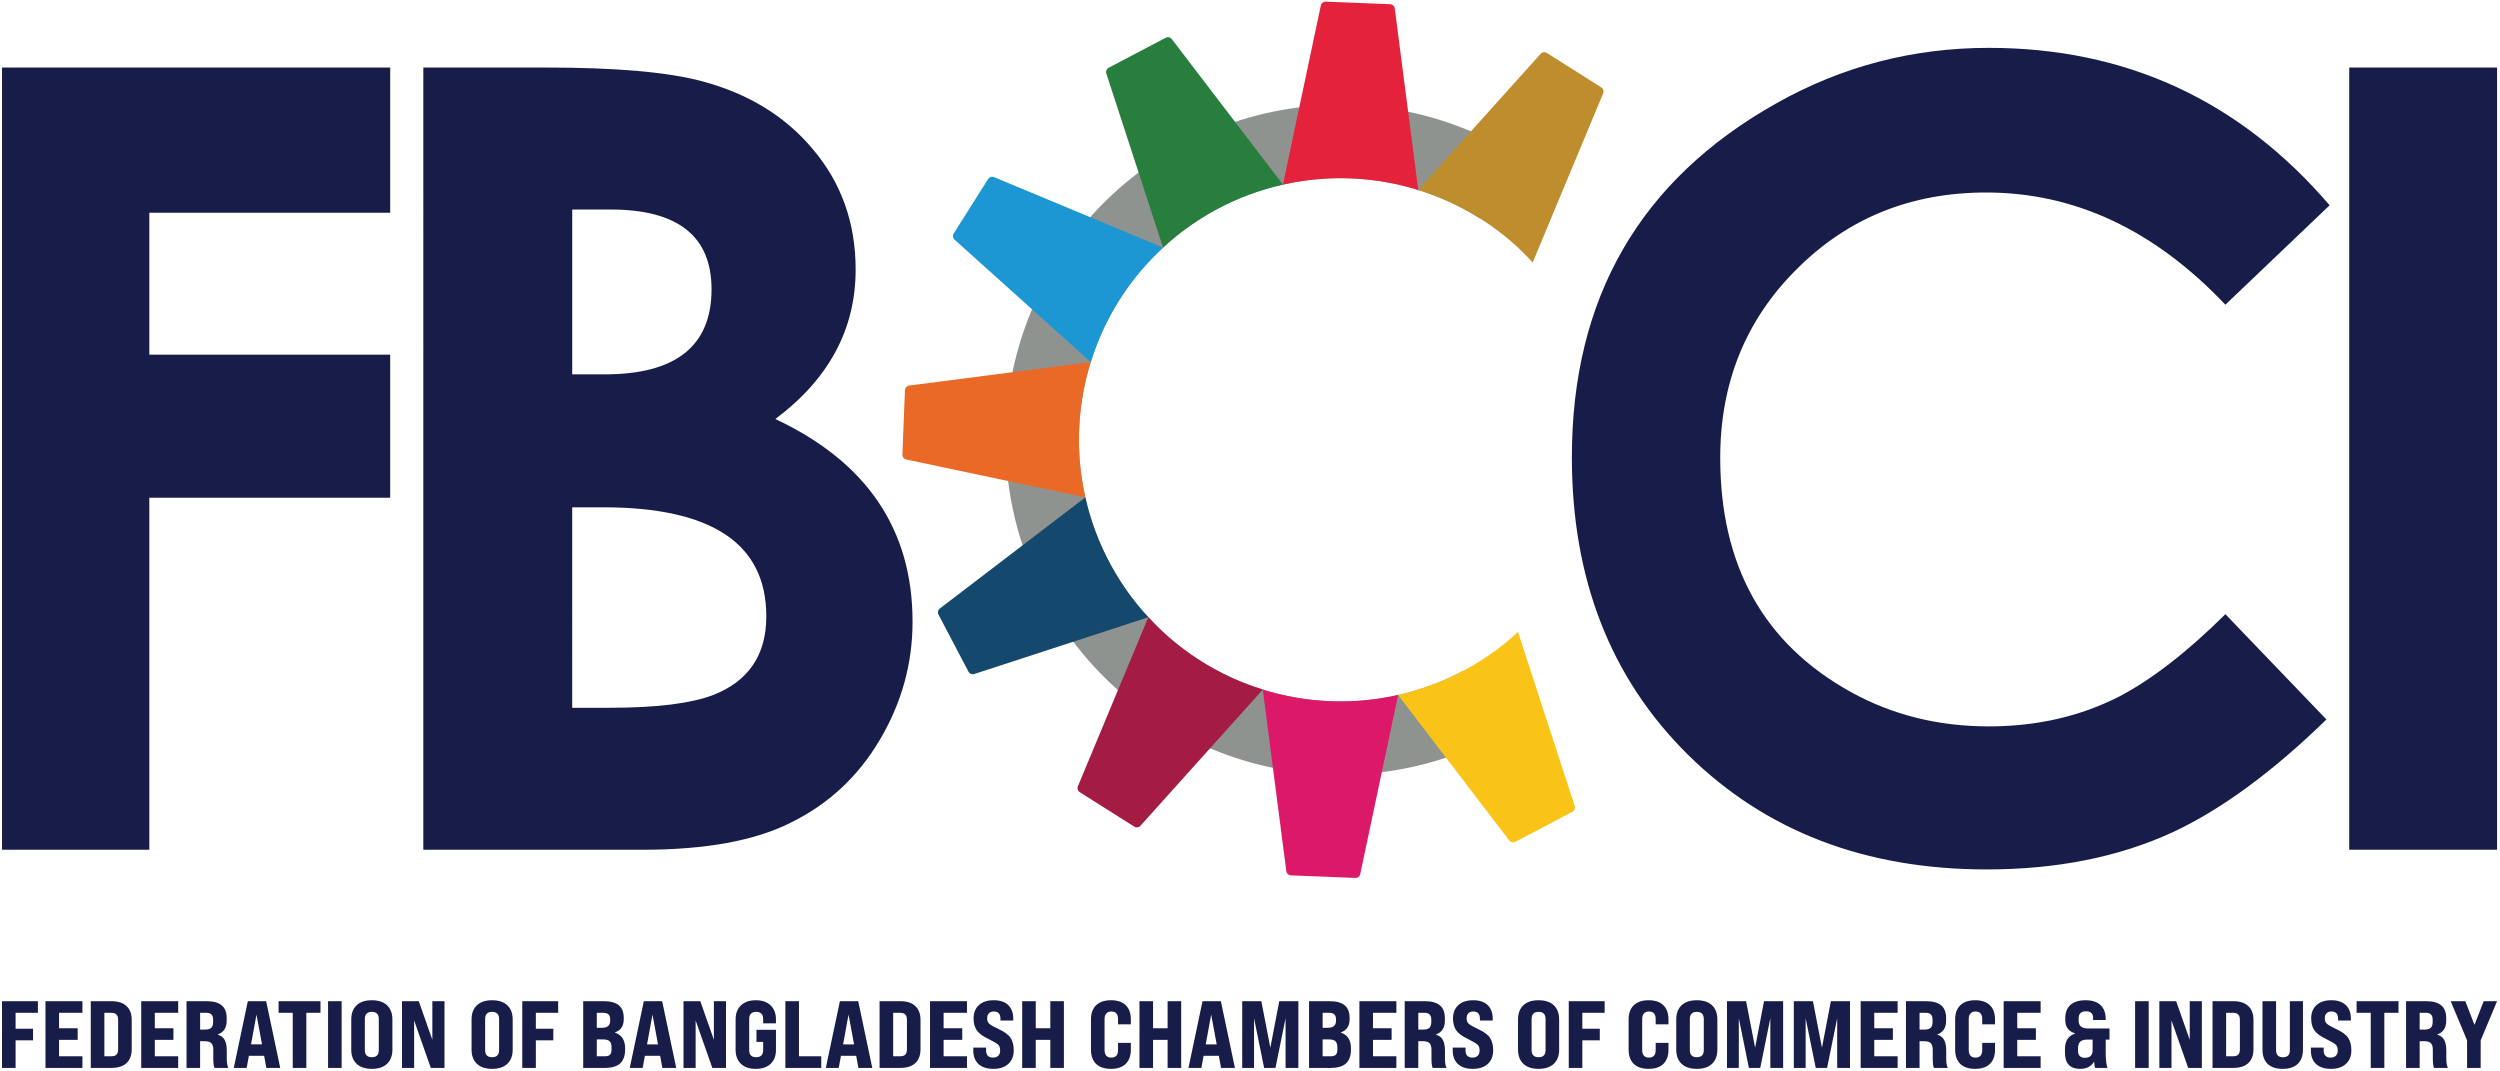
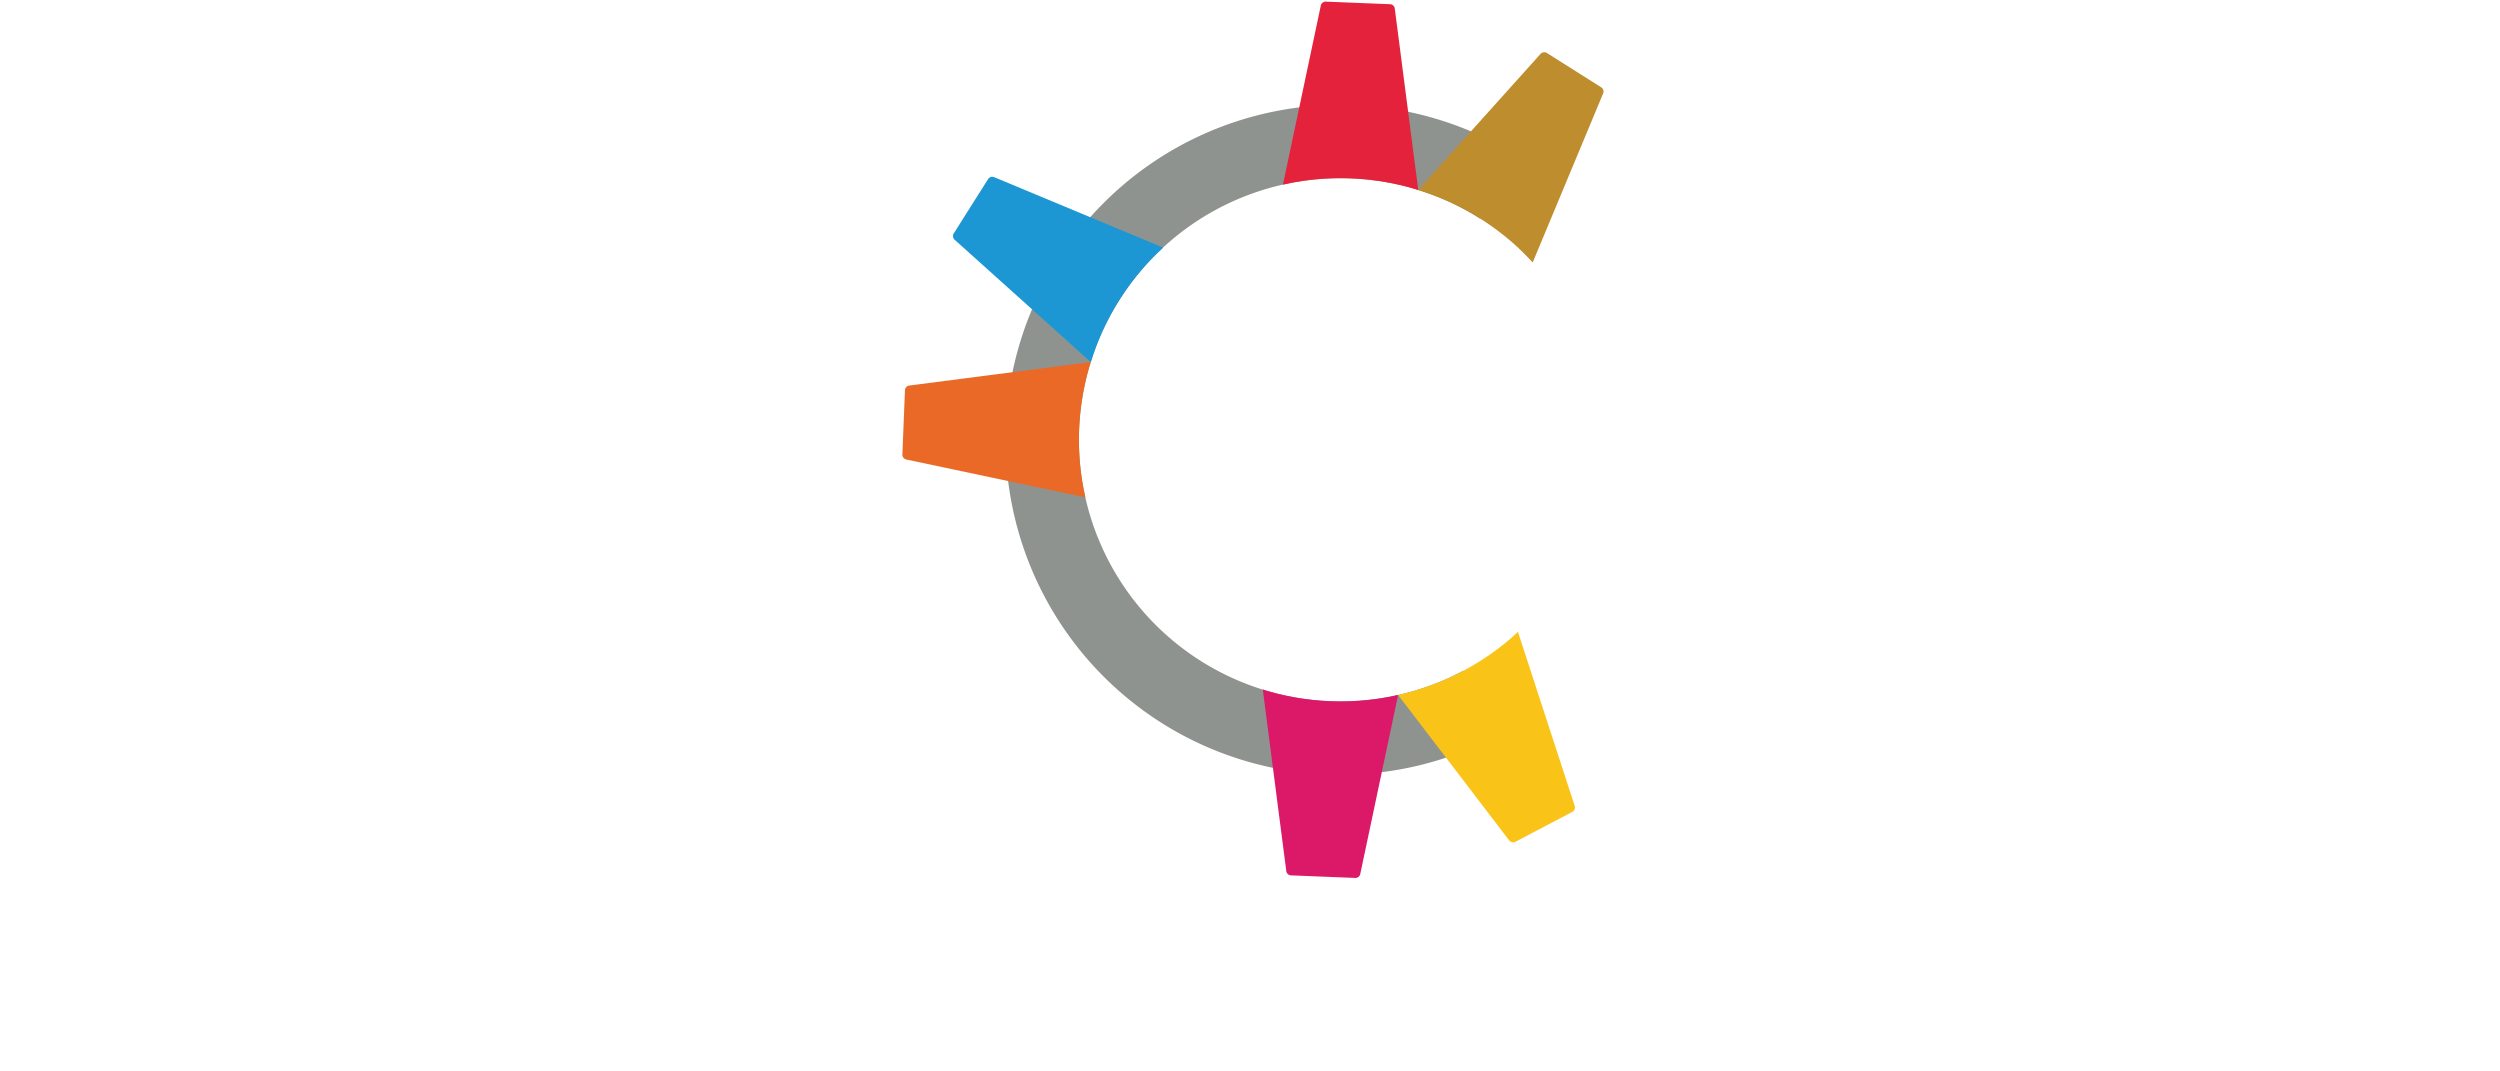
<svg xmlns="http://www.w3.org/2000/svg" width="700.05" height="300" viewBox="0 0 185.222 79.375" version="1.1" id="svg1" xml:space="preserve">
  <title id="title80">Federation of Bangladesh Chambers of Commerce and Industries (FBCCI) - বাংলাদেশ শিল্প ও বণিক সমিতি</title>
  <defs id="defs1" />
  <g id="layer1" transform="translate(61.032,-50.928)">
    <g id="g80" transform="matrix(0.431,0,0,0.431,-34.578,29.099)">
      <g id="g17">
        <g id="g16">
          <path id="path27" style="font-variation-settings:normal;opacity:1;vector-effect:none;fill:#8f938f;fill-opacity:1;fill-rule:evenodd;stroke:none;stroke-width:0.297;stroke-linecap:butt;stroke-linejoin:miter;stroke-miterlimit:4;stroke-dasharray:none;stroke-dashoffset:0;stroke-opacity:1;-inkscape-stroke:none;stop-color:#000000;stop-opacity:1" d="m 169.059,68.669 a 57.577,57.577 0 0 0 -57.577,57.577 57.577,57.577 0 0 0 57.577,57.577 57.577,57.577 0 0 0 26.997,-6.726 l -5.916,-11.143 c -0.79,0.419 -1.585,0.829 -2.399,1.2 -1.948,0.89 -3.957,1.639 -6.012,2.243 -2.055,0.603 -4.15,1.059 -6.27,1.364 -2.12,0.305 -4.259,0.458 -6.401,0.458 -2.142,0 -4.281,-0.153 -6.401,-0.458 -2.12,-0.305 -4.215,-0.76 -6.27,-1.364 -2.055,-0.603 -4.064,-1.353 -6.012,-2.243 -1.948,-0.89 -3.83,-1.917 -5.632,-3.075 -1.802,-1.158 -3.518,-2.443 -5.137,-3.845 -1.619,-1.402 -3.135,-2.919 -4.537,-4.537 -1.402,-1.619 -2.687,-3.335 -3.845,-5.137 -1.158,-1.802 -2.186,-3.684 -3.075,-5.632 -0.89,-1.948 -1.639,-3.957 -2.242,-6.012 -0.603,-2.055 -1.059,-4.15 -1.364,-6.27 -0.305,-2.12 -0.457,-4.259 -0.457,-6.4 -1.3e-4,-2.142 0.153,-4.28 0.457,-6.4 0.305,-2.12 0.761,-4.215 1.364,-6.27 0.603,-2.055 1.353,-4.064 2.242,-6.012 0.89,-1.948 1.917,-3.83 3.075,-5.632 1.158,-1.802 2.443,-3.519 3.845,-5.137 1.402,-1.618 2.919,-3.135 4.537,-4.537 1.618,-1.402 3.335,-2.687 5.137,-3.845 1.802,-1.158 3.684,-2.185 5.632,-3.075 1.948,-0.89 3.957,-1.639 6.012,-2.243 2.055,-0.603 4.15,-1.059 6.27,-1.364 2.12,-0.305 4.259,-0.458 6.401,-0.458 2.142,0 4.281,0.153 6.401,0.458 2.12,0.305 4.215,0.76 6.27,1.364 2.055,0.603 4.064,1.353 6.012,2.243 1.842,0.841 3.62,1.815 5.332,2.897 l 6.728,-10.65 a 57.577,57.577 0 0 0 -30.743,-8.916 z" />
          <path id="path11" style="font-variation-settings:normal;vector-effect:none;fill:#fac318;fill-opacity:1;stroke:none;stroke-width:0.265;stroke-linecap:butt;stroke-linejoin:miter;stroke-miterlimit:4;stroke-dasharray:none;stroke-dashoffset:0;stroke-opacity:1;-inkscape-stroke:none;stop-color:#000000" d="m 199.557,159.26 c -0.35,0.324 -0.686,0.662 -1.047,0.975 -1.618,1.402 -3.335,2.687 -5.137,3.845 -1.802,1.158 -3.684,2.185 -5.632,3.075 -1.948,0.89 -3.957,1.639 -6.012,2.243 -0.918,0.269 -1.846,0.499 -2.779,0.709 l 19.112,25.021 c 0.245,0.321 0.686,0.418 1.043,0.23 l 9.814,-5.156 c 0.357,-0.188 0.527,-0.605 0.402,-0.989 z" />
          <path id="path9" style="font-variation-settings:normal;vector-effect:none;fill:#dc1868;fill-opacity:1;stroke:none;stroke-width:0.265;stroke-linecap:butt;stroke-linejoin:miter;stroke-miterlimit:4;stroke-dasharray:none;stroke-dashoffset:0;stroke-opacity:1;-inkscape-stroke:none;stop-color:#000000" d="m 155.694,169.166 4.043,31.235 c 0.052,0.4 0.384,0.705 0.788,0.721 l 11.077,0.442 c 0.403,0.016 0.759,-0.261 0.843,-0.656 l 6.516,-30.804 c -1.158,0.261 -2.324,0.488 -3.501,0.657 -2.12,0.305 -4.259,0.458 -6.401,0.458 -2.142,0 -4.281,-0.153 -6.401,-0.458 -2.12,-0.305 -4.215,-0.76 -6.27,-1.364 -0.234,-0.069 -0.462,-0.158 -0.695,-0.231 z" />
-           <path id="path8" style="font-variation-settings:normal;vector-effect:none;fill:#a41c44;fill-opacity:1;stroke:none;stroke-width:0.265;stroke-linecap:butt;stroke-linejoin:miter;stroke-miterlimit:4;stroke-dasharray:none;stroke-dashoffset:0;stroke-opacity:1;-inkscape-stroke:none;stop-color:#000000" d="m 136.028,156.726 -12.119,29.079 c -0.155,0.372 -0.019,0.803 0.322,1.019 l 9.372,5.921 c 0.341,0.216 0.788,0.154 1.058,-0.146 l 21.051,-23.426 c -1.817,-0.565 -3.603,-1.227 -5.335,-2.017 -1.948,-0.89 -3.83,-1.917 -5.632,-3.075 -1.802,-1.158 -3.518,-2.443 -5.137,-3.845 -1.264,-1.096 -2.446,-2.28 -3.58,-3.509 z" />
-           <path id="path7" style="font-variation-settings:normal;vector-effect:none;fill:#14496d;fill-opacity:1;stroke:none;stroke-width:0.265;stroke-linecap:butt;stroke-linejoin:miter;stroke-miterlimit:4;stroke-dasharray:none;stroke-dashoffset:0;stroke-opacity:1;-inkscape-stroke:none;stop-color:#000000" d="m 125.199,136.138 -25.021,19.113 c -0.321,0.245 -0.418,0.686 -0.23,1.043 l 5.156,9.813 c 0.188,0.357 0.605,0.527 0.989,0.402 l 29.953,-9.765 c -0.324,-0.35 -0.662,-0.686 -0.975,-1.047 -1.402,-1.619 -2.687,-3.335 -3.845,-5.137 -1.158,-1.802 -2.186,-3.684 -3.075,-5.632 -0.89,-1.948 -1.639,-3.957 -2.242,-6.012 -0.27,-0.918 -0.499,-1.846 -0.71,-2.778 z" />
          <path id="path6" style="font-variation-settings:normal;vector-effect:none;fill:#ea6927;fill-opacity:1;stroke:none;stroke-width:0.265;stroke-linecap:butt;stroke-linejoin:miter;stroke-miterlimit:4;stroke-dasharray:none;stroke-dashoffset:0;stroke-opacity:1;-inkscape-stroke:none;stop-color:#000000" d="m 126.139,112.882 -31.235,4.043 c -0.4,0.052 -0.705,0.385 -0.721,0.788 l -0.442,11.077 c -0.016,0.403 0.261,0.759 0.656,0.842 l 30.804,6.516 c -0.262,-1.158 -0.488,-2.325 -0.657,-3.501 -0.305,-2.12 -0.457,-4.259 -0.457,-6.4 -1.3e-4,-2.142 0.153,-4.28 0.457,-6.4 0.305,-2.12 0.761,-4.215 1.364,-6.27 0.069,-0.234 0.158,-0.461 0.231,-0.695 z" />
          <path id="path4" style="font-variation-settings:normal;vector-effect:none;fill:#1c97d3;fill-opacity:1;stroke:none;stroke-width:0.265;stroke-linecap:butt;stroke-linejoin:miter;stroke-miterlimit:4;stroke-dasharray:none;stroke-dashoffset:0;stroke-opacity:1;-inkscape-stroke:none;stop-color:#000000" d="m 109.214,81.033 c -0.288,-0.011 -0.571,0.129 -0.732,0.385 l -5.921,9.372 c -0.216,0.341 -0.153,0.788 0.147,1.057 l 23.426,21.052 c 0.565,-1.817 1.226,-3.603 2.017,-5.335 0.89,-1.948 1.917,-3.83 3.075,-5.632 1.158,-1.802 2.443,-3.519 3.845,-5.137 1.096,-1.264 2.28,-2.446 3.509,-3.58 L 109.5,81.096 c -0.093,-0.039 -0.19,-0.059 -0.286,-0.063 z" />
-           <path id="path3" style="font-variation-settings:normal;vector-effect:none;fill:#277e3d;fill-opacity:1;stroke:none;stroke-width:0.265;stroke-linecap:butt;stroke-linejoin:miter;stroke-miterlimit:4;stroke-dasharray:none;stroke-dashoffset:0;stroke-opacity:1;-inkscape-stroke:none;stop-color:#000000" d="m 139.291,57.047 c -0.095,0.012 -0.19,0.041 -0.279,0.088 l -9.814,5.156 c -0.357,0.188 -0.527,0.605 -0.402,0.989 l 9.764,29.953 c 0.35,-0.324 0.687,-0.663 1.047,-0.975 1.618,-1.402 3.335,-2.687 5.137,-3.845 1.802,-1.158 3.684,-2.185 5.632,-3.075 1.948,-0.89 3.957,-1.639 6.012,-2.243 0.918,-0.269 1.846,-0.499 2.778,-0.709 L 140.054,57.366 c -0.184,-0.241 -0.478,-0.356 -0.764,-0.319 z" />
          <path id="path5" style="font-variation-settings:normal;display:inline;vector-effect:none;fill:#e5223b;fill-opacity:1;stroke:none;stroke-width:0.265;stroke-linecap:butt;stroke-linejoin:miter;stroke-miterlimit:4;stroke-dasharray:none;stroke-dashoffset:0;stroke-opacity:1;-inkscape-stroke:none;stop-color:#000000" d="m 166.516,50.929 c -0.403,-0.016 -0.759,0.261 -0.843,0.656 l -6.516,30.804 c 1.158,-0.262 2.325,-0.488 3.501,-0.657 2.12,-0.305 4.259,-0.458 6.401,-0.458 2.142,0 4.281,0.153 6.401,0.458 2.12,0.305 4.215,0.76 6.27,1.364 0.234,0.069 0.461,0.158 0.694,0.231 L 178.38,52.092 c -0.052,-0.4 -0.384,-0.705 -0.788,-0.721 z" />
          <path id="path15" style="font-variation-settings:normal;vector-effect:none;fill:#be8d2d;fill-opacity:1;stroke:none;stroke-width:0.265;stroke-linecap:butt;stroke-linejoin:miter;stroke-miterlimit:4;stroke-dasharray:none;stroke-dashoffset:0;stroke-opacity:1;-inkscape-stroke:none;stop-color:#000000" d="m 203.96,59.628 c -0.188,0.026 -0.367,0.117 -0.502,0.267 l -21.051,23.426 c 1.817,0.565 3.603,1.227 5.335,2.017 1.948,0.89 3.83,1.917 5.632,3.075 1.802,1.158 3.518,2.443 5.137,3.845 1.264,1.096 2.446,2.28 3.58,3.509 l 12.119,-29.079 c 0.155,-0.372 0.02,-0.803 -0.321,-1.019 l -9.372,-5.921 c -0.171,-0.108 -0.367,-0.146 -0.556,-0.12 z" />
        </g>
-         <path id="path13" style="font-weight:bold;font-size:187.206px;line-height:1.25;font-family:'Levenim MT';-inkscape-font-specification:'Levenim MT Bold';letter-spacing:-17.066px;fill:#171c49;fill-opacity:1;stroke-width:4.68" d="m 280.491,58.875 c -13.041,0 -25.198,3.169 -36.472,9.507 -23.462,13.163 -35.193,33.456 -35.193,60.878 0,20.902 6.642,37.935 19.927,51.098 13.346,13.163 30.47,19.745 51.372,19.745 12.066,0 22.731,-2.133 31.993,-6.399 8.349,-3.9 17.154,-10.36 26.417,-19.379 L 321.168,156.226 c -6.581,6.521 -12.676,11.243 -18.282,14.168 -6.703,3.413 -14.168,5.119 -22.395,5.119 -8.714,0 -16.637,-1.981 -23.767,-5.942 -14.93,-8.288 -22.395,-21.694 -22.395,-40.22 0,-12.919 4.387,-23.736 13.162,-32.45 8.775,-8.775 19.623,-13.163 32.542,-13.163 15.235,0 28.947,6.429 41.134,19.287 L 339.085,85.932 C 323.606,67.894 304.075,58.875 280.491,58.875 Z M -61.032,62.257 V 196.72 h 25.32 V 136.207 H 5.696 V 111.618 H -35.712 V 87.212 H 5.696 V 62.257 Z m 72.424,0 V 196.72 h 37.661 c 10.847,0 19.348,-1.554 25.503,-4.662 6.46,-3.169 11.548,-7.892 15.265,-14.169 3.778,-6.338 5.667,-13.133 5.667,-20.384 0,-15.844 -7.861,-27.453 -23.584,-34.827 9.202,-6.886 13.803,-15.448 13.803,-25.686 0,-8.044 -2.468,-14.961 -7.404,-20.75 C 73.611,70.636 67.303,66.766 59.381,64.633 53.531,63.049 44.573,62.257 32.507,62.257 Z m 331.062,0 V 196.72 h 25.412 V 62.257 Z M 36.986,86.663 h 6.582 c 11.578,0 17.367,4.57 17.367,13.711 0,9.75 -6.124,14.625 -18.373,14.625 h -5.576 z m 0,51.189 h 5.301 c 18.708,0 28.063,6.246 28.063,18.739 0,6.642 -3.047,11.152 -9.141,13.529 -3.839,1.463 -9.781,2.194 -17.825,2.194 h -6.399 z" />
      </g>
-       <path id="path80" style="font-weight:800;font-stretch:expanded;font-size:16.529px;line-height:1.25;font-family:'Bebas Neue Pro';-inkscape-font-specification:'Bebas Neue Pro Ultra-Bold Expanded';fill:#171c49;fill-opacity:1;stroke-width:0.413" d="m 2.538,222.588 c -1.134,0 -2.007,0.289 -2.618,0.868 -0.611,0.579 -0.917,1.393 -0.917,2.441 v 5.177 c 0,1.049 0.306,1.862 0.917,2.441 0.611,0.579 1.484,0.868 2.618,0.868 1.134,0 2.006,-0.289 2.618,-0.868 0.611,-0.579 0.917,-1.393 0.917,-2.441 V 225.897 c 0,-1.049 -0.306,-1.862 -0.917,-2.441 -0.611,-0.579 -1.484,-0.868 -2.618,-0.868 z m 20.678,0 c -1.134,0 -2.006,0.289 -2.618,0.868 -0.611,0.579 -0.917,1.393 -0.917,2.441 v 5.177 c 0,1.049 0.306,1.862 0.917,2.441 0.611,0.579 1.484,0.868 2.618,0.868 1.134,0 2.007,-0.289 2.618,-0.868 0.611,-0.579 0.917,-1.393 0.917,-2.441 V 225.897 c 0,-1.049 -0.306,-1.862 -0.917,-2.441 -0.611,-0.579 -1.484,-0.868 -2.618,-0.868 z m 45.326,0 c -1.09,0 -1.94,0.295 -2.552,0.885 -0.611,0.579 -0.917,1.387 -0.917,2.425 v 5.21 c 0,1.027 0.306,1.83 0.917,2.409 0.611,0.579 1.462,0.868 2.552,0.868 1.09,0 1.94,-0.289 2.551,-0.868 0.611,-0.579 0.917,-1.382 0.917,-2.409 v -3.441 h -3.352 v 2.081 h 1.15 v 1.409 c 0,0.819 -0.4,1.229 -1.2,1.229 -0.8,0 -1.201,-0.41 -1.201,-1.229 v -5.341 c 0,-0.819 0.4,-1.229 1.201,-1.229 0.8,0 1.2,0.41 1.2,1.229 v 0.737 h 2.201 V 225.897 c 0,-1.038 -0.306,-1.846 -0.917,-2.425 -0.611,-0.59 -1.462,-0.885 -2.551,-0.885 z m 40.89,0 c -1.09,0 -1.94,0.284 -2.551,0.852 -0.6,0.557 -0.901,1.316 -0.901,2.277 0,0.83 0.183,1.513 0.55,2.048 0.378,0.535 1.056,1.032 2.034,1.491 0.834,0.415 1.373,0.732 1.618,0.95 0.245,0.208 0.367,0.551 0.367,1.032 0,0.382 -0.111,0.683 -0.334,0.901 -0.222,0.208 -0.517,0.311 -0.884,0.311 -0.389,0 -0.689,-0.104 -0.901,-0.311 -0.2,-0.218 -0.3,-0.519 -0.3,-0.901 v -0.508 h -2.201 v 0.508 c 0,0.983 0.294,1.753 0.884,2.31 0.6,0.557 1.451,0.836 2.551,0.836 1.112,0 1.973,-0.284 2.585,-0.852 0.623,-0.568 0.934,-1.349 0.934,-2.343 0,-0.863 -0.178,-1.567 -0.533,-2.114 -0.356,-0.546 -1.029,-1.049 -2.018,-1.507 -0.834,-0.393 -1.379,-0.699 -1.635,-0.917 -0.256,-0.218 -0.383,-0.541 -0.383,-0.967 0,-0.36 0.1,-0.645 0.3,-0.852 0.2,-0.208 0.478,-0.311 0.834,-0.311 0.767,0 1.15,0.415 1.15,1.245 v 0.311 h 2.201 v -0.328 c 0,-0.994 -0.289,-1.769 -0.867,-2.326 -0.578,-0.557 -1.412,-0.836 -2.502,-0.836 z m 20.162,0 c -1.101,0 -1.951,0.289 -2.552,0.868 -0.589,0.568 -0.884,1.382 -0.884,2.441 v 5.177 c 0,1.059 0.294,1.879 0.884,2.458 0.6,0.568 1.451,0.852 2.552,0.852 1.101,0 1.946,-0.284 2.535,-0.852 0.589,-0.568 0.884,-1.387 0.884,-2.458 v -1.163 h -2.201 v 1.245 c 0,0.863 -0.389,1.294 -1.167,1.294 -0.367,0 -0.65,-0.109 -0.85,-0.328 -0.2,-0.229 -0.3,-0.552 -0.3,-0.967 v -5.341 c 0,-0.415 0.1,-0.732 0.3,-0.95 0.2,-0.229 0.483,-0.344 0.85,-0.344 0.778,0 1.167,0.432 1.167,1.294 v 0.917 h 2.201 v -0.836 c 0,-1.07 -0.294,-1.89 -0.884,-2.458 -0.589,-0.568 -1.434,-0.852 -2.535,-0.852 z m 62.253,0 c -1.09,0 -1.94,0.284 -2.552,0.852 -0.6,0.557 -0.9,1.316 -0.9,2.277 0,0.83 0.183,1.513 0.55,2.048 0.378,0.535 1.056,1.032 2.034,1.491 0.834,0.415 1.373,0.732 1.617,0.95 0.245,0.208 0.367,0.551 0.367,1.032 0,0.382 -0.111,0.683 -0.333,0.901 -0.222,0.208 -0.517,0.311 -0.884,0.311 -0.389,0 -0.689,-0.104 -0.9,-0.311 -0.2,-0.218 -0.3,-0.519 -0.3,-0.901 v -0.508 h -2.201 v 0.508 c 0,0.983 0.294,1.753 0.884,2.31 0.6,0.557 1.451,0.836 2.552,0.836 1.112,0 1.973,-0.284 2.585,-0.852 0.623,-0.568 0.934,-1.349 0.934,-2.343 0,-0.863 -0.178,-1.567 -0.534,-2.114 -0.356,-0.546 -1.028,-1.049 -2.018,-1.507 -0.834,-0.393 -1.378,-0.699 -1.634,-0.917 -0.256,-0.218 -0.383,-0.541 -0.383,-0.967 0,-0.36 0.1,-0.645 0.3,-0.852 0.2,-0.208 0.478,-0.311 0.834,-0.311 0.767,0 1.151,0.415 1.151,1.245 v 0.311 h 2.201 v -0.328 c 0,-0.994 -0.29,-1.769 -0.868,-2.326 -0.578,-0.557 -1.412,-0.836 -2.501,-0.836 z m 11.257,0 c -1.134,0 -2.007,0.289 -2.618,0.868 -0.611,0.579 -0.917,1.393 -0.917,2.441 v 5.177 c 0,1.049 0.306,1.862 0.917,2.441 0.611,0.579 1.484,0.868 2.618,0.868 1.134,0 2.006,-0.289 2.618,-0.868 0.611,-0.579 0.917,-1.393 0.917,-2.441 V 225.897 c 0,-1.049 -0.306,-1.862 -0.917,-2.441 -0.611,-0.579 -1.484,-0.868 -2.618,-0.868 z m 18.91,0 c -1.101,0 -1.951,0.289 -2.551,0.868 -0.589,0.568 -0.884,1.382 -0.884,2.441 v 5.177 c 0,1.059 0.294,1.879 0.884,2.458 0.6,0.568 1.451,0.852 2.551,0.852 1.101,0 1.946,-0.284 2.535,-0.852 0.589,-0.568 0.884,-1.387 0.884,-2.458 v -1.163 h -2.201 v 1.245 c 0,0.863 -0.389,1.294 -1.167,1.294 -0.367,0 -0.65,-0.109 -0.851,-0.328 -0.2,-0.229 -0.3,-0.551 -0.3,-0.966 v -5.341 c 0,-0.415 0.1,-0.732 0.3,-0.95 0.2,-0.229 0.484,-0.344 0.851,-0.344 0.778,0 1.167,0.432 1.167,1.294 v 0.917 h 2.201 v -0.836 c 0,-1.07 -0.294,-1.889 -0.884,-2.457 -0.589,-0.568 -1.435,-0.852 -2.535,-0.852 z m 8.288,0 c -1.134,0 -2.007,0.289 -2.618,0.868 -0.611,0.579 -0.917,1.393 -0.917,2.441 v 5.177 c 0,1.049 0.305,1.862 0.917,2.441 0.611,0.579 1.484,0.868 2.618,0.868 1.134,0 2.006,-0.289 2.618,-0.868 0.611,-0.579 0.917,-1.393 0.917,-2.441 V 225.897 c 0,-1.049 -0.306,-1.862 -0.917,-2.441 -0.611,-0.579 -1.484,-0.868 -2.618,-0.868 z m 47.844,0 c -1.101,0 -1.951,0.289 -2.551,0.868 -0.589,0.568 -0.884,1.382 -0.884,2.441 v 5.177 c 0,1.059 0.294,1.879 0.884,2.458 0.6,0.568 1.451,0.852 2.551,0.852 1.101,0 1.946,-0.284 2.535,-0.852 0.589,-0.568 0.884,-1.387 0.884,-2.458 v -1.163 h -2.201 v 1.245 c 0,0.863 -0.389,1.294 -1.167,1.294 -0.367,0 -0.65,-0.109 -0.851,-0.328 -0.2,-0.229 -0.3,-0.551 -0.3,-0.966 v -5.341 c 0,-0.415 0.1,-0.732 0.3,-0.95 0.2,-0.229 0.484,-0.344 0.851,-0.344 0.778,0 1.167,0.432 1.167,1.294 v 0.917 h 2.201 v -0.836 c 0,-1.07 -0.295,-1.889 -0.884,-2.457 -0.589,-0.568 -1.434,-0.852 -2.535,-0.852 z m 18.978,0 c -1.123,0 -1.985,0.267 -2.585,0.803 -0.6,0.535 -0.9,1.294 -0.9,2.277 v 0.312 c 0,1.191 0.556,1.955 1.668,2.294 v 0.049 c -1.145,0.371 -1.718,1.262 -1.718,2.671 v 0.606 c 0,1.857 0.867,2.785 2.601,2.785 1.123,0 1.923,-0.415 2.401,-1.245 0.056,0.677 0.128,1.037 0.217,1.081 h 2.085 c -0.2,-0.612 -0.3,-1.469 -0.3,-2.572 v -2.294 h 0.65 v -1.917 h -3.752 c -1.034,0 -1.551,-0.454 -1.551,-1.36 v -0.377 c 0,-0.808 0.423,-1.212 1.268,-1.212 0.812,0 1.217,0.371 1.217,1.114 v 0.377 h 2.168 v -0.131 c 0,-1.059 -0.295,-1.868 -0.884,-2.425 -0.589,-0.557 -1.451,-0.836 -2.585,-0.836 z m 42.241,0 c -1.09,0 -1.94,0.284 -2.552,0.852 -0.6,0.557 -0.9,1.316 -0.9,2.277 0,0.83 0.183,1.513 0.55,2.048 0.378,0.535 1.056,1.032 2.034,1.491 0.834,0.415 1.373,0.732 1.617,0.95 0.245,0.208 0.367,0.551 0.367,1.032 0,0.382 -0.111,0.683 -0.333,0.901 -0.222,0.208 -0.517,0.311 -0.884,0.311 -0.389,0 -0.689,-0.104 -0.9,-0.311 -0.2,-0.218 -0.3,-0.519 -0.3,-0.901 v -0.508 h -2.201 v 0.508 c 0,0.983 0.294,1.753 0.884,2.31 0.6,0.557 1.451,0.836 2.552,0.836 1.112,0 1.973,-0.284 2.585,-0.852 0.623,-0.568 0.934,-1.349 0.934,-2.343 0,-0.863 -0.178,-1.567 -0.534,-2.114 -0.356,-0.546 -1.028,-1.049 -2.017,-1.507 -0.834,-0.393 -1.379,-0.699 -1.635,-0.917 -0.256,-0.218 -0.383,-0.541 -0.383,-0.967 0,-0.36 0.1,-0.644 0.3,-0.852 0.2,-0.208 0.478,-0.312 0.834,-0.312 0.767,0 1.151,0.415 1.151,1.245 v 0.311 h 2.201 v -0.328 c 0,-0.994 -0.289,-1.769 -0.867,-2.326 -0.578,-0.557 -1.412,-0.836 -2.502,-0.836 z m -400.398,0.164 V 234.22 h 2.335 v -4.735 h 3.002 v -1.999 h -3.002 v -2.736 h 3.835 v -1.999 z m 7.471,0 V 234.22 h 6.354 v -1.999 h -4.019 v -2.818 H -48.025 v -1.999 h -3.202 v -2.654 h 4.019 v -1.999 z m 7.788,0 V 234.22 h 3.552 c 1.134,0 1.996,-0.273 2.585,-0.819 0.6,-0.557 0.901,-1.365 0.901,-2.425 v -4.981 c 0,-1.06 -0.3,-1.862 -0.901,-2.408 -0.589,-0.557 -1.451,-0.836 -2.585,-0.836 z m 8.671,0 V 234.22 h 6.354 v -1.999 h -4.019 v -2.818 h 3.202 v -1.999 h -3.202 v -2.654 h 4.019 v -1.999 z m 7.788,0 V 234.22 h 2.335 v -4.587 h 0.8 c 0.545,0 0.923,0.115 1.134,0.344 0.222,0.218 0.333,0.601 0.333,1.147 v 1.491 c 0,0.765 0.067,1.3 0.201,1.606 h 2.384 c -0.178,-0.36 -0.267,-0.89 -0.267,-1.589 v -1.344 c 0,-0.819 -0.122,-1.447 -0.367,-1.884 -0.245,-0.448 -0.634,-0.743 -1.167,-0.885 v -0.049 c 1.012,-0.371 1.518,-1.158 1.518,-2.36 v -0.442 c 0,-0.994 -0.284,-1.726 -0.851,-2.195 -0.567,-0.481 -1.434,-0.721 -2.601,-0.721 z m 10.539,0 -2.418,11.469 h 2.218 l 0.383,-2.08 h 2.618 l 0.383,2.08 h 2.385 l -2.418,-11.469 z m 5.286,0 v 1.999 h 2.434 v 9.47 h 2.335 v -9.47 h 2.434 v -1.999 z m 8.505,0 V 234.22 h 2.334 v -11.469 z m 12.707,0 V 234.22 H 9.809 v -8.159 L 12.677,234.22 H 15.028 v -11.469 h -2.084 v 6.635 l -2.335,-6.635 z m 20.678,0 V 234.22 h 2.335 v -4.735 h 3.002 v -1.999 h -3.002 v -2.736 h 3.835 v -1.999 z m 10.473,0 V 234.22 h 3.736 c 1.178,0 2.051,-0.257 2.618,-0.77 0.567,-0.524 0.851,-1.322 0.851,-2.392 v -0.196 c 0,-1.42 -0.578,-2.321 -1.734,-2.704 v -0.049 c 1.001,-0.339 1.501,-1.098 1.501,-2.277 v -0.213 c 0,-0.972 -0.283,-1.693 -0.85,-2.163 -0.567,-0.47 -1.435,-0.704 -2.602,-0.704 z m 10.423,0 -2.418,11.469 h 2.218 l 0.383,-2.08 h 2.618 l 0.383,2.08 h 2.385 l -2.418,-11.469 z m 6.821,0 V 234.22 h 2.085 v -8.159 l 2.868,8.159 h 2.352 v -11.469 h -2.085 v 6.635 l -2.335,-6.635 z m 17.51,0 V 234.22 h 6.17 v -1.999 h -3.835 v -9.47 z m 9.372,0 -2.418,11.469 h 2.218 l 0.383,-2.08 h 2.618 l 0.383,2.08 h 2.385 l -2.418,-11.469 z m 6.821,0 V 234.22 h 3.552 c 1.134,0 1.996,-0.273 2.585,-0.819 0.6,-0.557 0.9,-1.365 0.9,-2.425 v -4.981 c 0,-1.06 -0.3,-1.862 -0.9,-2.408 -0.589,-0.557 -1.451,-0.836 -2.585,-0.836 z m 8.672,0 V 234.22 h 6.354 v -1.999 h -4.019 v -2.818 h 3.202 v -1.999 h -3.202 v -2.654 h 4.019 v -1.999 z m 15.842,0 V 234.22 h 2.335 v -4.817 h 2.501 V 234.22 h 2.335 v -11.469 h -2.335 v 4.653 h -2.501 v -4.653 z m 20.162,0 V 234.22 h 2.335 v -4.817 h 2.502 V 234.22 h 2.335 v -11.469 h -2.335 v 4.653 h -2.502 v -4.653 z m 10.84,0 -2.418,11.469 h 2.218 l 0.383,-2.08 h 2.618 l 0.383,2.08 h 2.385 l -2.418,-11.469 z m 6.821,0 V 234.22 h 2.034 v -8.536 l 1.734,8.536 h 1.951 l 1.734,-8.536 V 234.22 h 2.201 v -11.469 h -3.285 l -1.534,7.995 -1.551,-7.995 z m 11.49,0 V 234.22 h 3.736 c 1.178,0 2.051,-0.257 2.618,-0.77 0.567,-0.524 0.851,-1.322 0.851,-2.392 v -0.196 c 0,-1.42 -0.578,-2.321 -1.734,-2.704 v -0.049 c 1.001,-0.339 1.501,-1.098 1.501,-2.277 v -0.213 c 0,-0.972 -0.283,-1.693 -0.85,-2.163 -0.567,-0.47 -1.435,-0.704 -2.602,-0.704 z m 8.655,0 V 234.22 h 6.354 v -1.999 h -4.019 v -2.818 h 3.202 v -1.999 h -3.202 v -2.654 h 4.019 v -1.999 z m 7.788,0 V 234.22 h 2.335 v -4.587 h 0.8 c 0.545,0 0.923,0.115 1.134,0.344 0.222,0.218 0.334,0.601 0.334,1.147 v 1.491 c 0,0.765 0.067,1.3 0.2,1.606 h 2.385 c -0.178,-0.36 -0.267,-0.89 -0.267,-1.589 v -1.344 c 0,-0.819 -0.122,-1.447 -0.367,-1.884 -0.245,-0.448 -0.634,-0.743 -1.167,-0.885 v -0.049 c 1.012,-0.371 1.518,-1.158 1.518,-2.36 v -0.442 c 0,-0.994 -0.284,-1.726 -0.851,-2.195 -0.567,-0.481 -1.434,-0.721 -2.601,-0.721 z m 28.2,0 V 234.22 h 2.335 v -4.735 h 3.001 v -1.999 h -3.001 v -2.736 h 3.835 v -1.999 z m 27.199,0 V 234.22 h 2.034 v -8.536 l 1.734,8.536 h 1.951 l 1.734,-8.536 V 234.22 h 2.201 v -11.469 h -3.285 l -1.534,7.995 -1.551,-7.995 z m 11.49,0 V 234.22 h 2.034 v -8.536 l 1.734,8.536 h 1.951 l 1.735,-8.536 V 234.22 h 2.201 v -11.469 h -3.285 l -1.534,7.995 -1.551,-7.995 z m 11.49,0 V 234.22 h 6.354 v -1.999 h -4.019 v -2.818 h 3.202 v -1.999 h -3.202 v -2.654 h 4.019 v -1.999 z m 7.788,0 V 234.22 h 2.335 v -4.587 h 0.8 c 0.545,0 0.923,0.115 1.134,0.344 0.222,0.218 0.333,0.601 0.333,1.147 v 1.491 c 0,0.765 0.067,1.3 0.2,1.606 h 2.385 c -0.178,-0.36 -0.267,-0.89 -0.267,-1.589 v -1.344 c 0,-0.819 -0.122,-1.447 -0.367,-1.884 -0.245,-0.448 -0.634,-0.743 -1.167,-0.885 v -0.049 c 1.012,-0.371 1.517,-1.158 1.517,-2.359 v -0.443 c 0,-0.994 -0.283,-1.726 -0.85,-2.195 -0.567,-0.481 -1.435,-0.721 -2.602,-0.721 z m 16.793,0 V 234.22 h 6.354 v -1.999 h -4.019 v -2.818 h 3.202 v -1.999 h -3.202 v -2.654 h 4.019 v -1.999 z m 22.597,0 V 234.22 h 2.335 v -11.469 z m 4.169,0 V 234.22 h 2.085 v -8.159 l 2.869,8.159 h 2.351 v -11.469 h -2.085 v 6.636 l -2.335,-6.636 z m 9.139,0 V 234.22 h 3.552 c 1.134,0 1.996,-0.273 2.585,-0.819 0.6,-0.557 0.901,-1.365 0.901,-2.425 v -4.981 c 0,-1.06 -0.3,-1.863 -0.901,-2.409 -0.589,-0.557 -1.451,-0.836 -2.585,-0.836 z m 8.588,0 v 8.323 c 0,1.059 0.294,1.879 0.884,2.458 0.6,0.568 1.462,0.852 2.585,0.852 1.123,0 1.984,-0.284 2.585,-0.852 0.6,-0.579 0.901,-1.398 0.901,-2.458 v -8.323 h -2.252 v 8.454 c 0,0.786 -0.395,1.18 -1.184,1.18 -0.789,0 -1.184,-0.393 -1.184,-1.18 v -8.454 z m 16.176,0 v 1.999 h 2.434 v 9.47 h 2.335 v -9.47 h 2.434 v -1.999 z m 8.505,0 V 234.22 h 2.335 v -4.587 h 0.8 c 0.545,0 0.923,0.115 1.134,0.344 0.222,0.218 0.333,0.601 0.333,1.147 v 1.491 c 0,0.765 0.067,1.3 0.201,1.606 h 2.384 c -0.178,-0.36 -0.267,-0.89 -0.267,-1.589 v -1.344 c 0,-0.819 -0.122,-1.447 -0.367,-1.884 -0.245,-0.448 -0.634,-0.743 -1.167,-0.885 v -0.049 c 1.012,-0.371 1.518,-1.158 1.518,-2.359 v -0.443 c 0,-0.994 -0.284,-1.726 -0.851,-2.195 -0.567,-0.481 -1.434,-0.721 -2.601,-0.721 z m 7.671,0 2.818,6.734 v 4.735 h 2.335 v -4.735 l 2.818,-6.734 h -2.301 l -1.584,4.08 -1.567,-4.08 z M 2.538,224.586 c 0.8,0 1.2,0.41 1.2,1.229 v 5.341 c 0,0.819 -0.4,1.229 -1.2,1.229 -0.8,0 -1.201,-0.41 -1.201,-1.229 v -5.341 c 0,-0.819 0.4,-1.229 1.201,-1.229 z m 20.678,0 c 0.8,0 1.201,0.41 1.201,1.229 v 5.341 c 0,0.819 -0.4,1.229 -1.201,1.229 -0.8,0 -1.2,-0.41 -1.2,-1.229 v -5.341 c 0,-0.819 0.4,-1.229 1.2,-1.229 z m 179.888,0 c 0.8,0 1.2,0.41 1.2,1.229 v 5.341 c 0,0.819 -0.4,1.228 -1.2,1.228 -0.8,0 -1.201,-0.409 -1.201,-1.228 v -5.341 c 0,-0.819 0.401,-1.229 1.201,-1.229 z m 27.199,0 c 0.8,0 1.2,0.41 1.2,1.229 v 5.341 c 0,0.819 -0.4,1.229 -1.2,1.229 -0.8,0 -1.2,-0.41 -1.2,-1.229 v -5.341 c 0,-0.819 0.4,-1.229 1.2,-1.229 z m -273.742,0.164 h 1.184 c 0.411,0 0.711,0.098 0.9,0.295 0.189,0.186 0.284,0.492 0.284,0.918 v 5.046 c 0,0.426 -0.095,0.737 -0.284,0.934 -0.189,0.186 -0.489,0.279 -0.9,0.279 h -1.184 z m 16.46,0 h 1.101 c 0.756,0 1.134,0.388 1.134,1.163 v 0.442 c 0,0.448 -0.111,0.775 -0.333,0.983 -0.222,0.197 -0.573,0.295 -1.051,0.295 h -0.85 z m 68.189,0 h 1.117 c 0.411,0 0.712,0.093 0.901,0.279 0.189,0.175 0.284,0.464 0.284,0.868 v 0.213 c 0,0.808 -0.467,1.213 -1.401,1.213 h -0.901 z m 50.946,0 h 1.184 c 0.411,0 0.712,0.099 0.901,0.295 0.189,0.186 0.283,0.491 0.283,0.917 v 5.046 c 0,0.426 -0.094,0.737 -0.283,0.934 -0.189,0.186 -0.489,0.279 -0.901,0.279 h -1.184 z m 73.826,0 h 1.117 c 0.411,0 0.712,0.093 0.901,0.279 0.189,0.175 0.283,0.464 0.283,0.868 v 0.213 c 0,0.808 -0.467,1.213 -1.4,1.213 h -0.901 z m 16.443,0 h 1.101 c 0.756,0 1.134,0.388 1.134,1.163 v 0.442 c 0,0.448 -0.111,0.775 -0.333,0.983 -0.222,0.197 -0.573,0.295 -1.051,0.295 h -0.851 z m 86.166,0 h 1.101 c 0.756,0 1.134,0.388 1.134,1.163 v 0.442 c 0,0.448 -0.111,0.775 -0.334,0.983 -0.222,0.197 -0.573,0.295 -1.051,0.295 h -0.851 z m 52.698,0 h 1.184 c 0.411,0 0.711,0.099 0.9,0.295 0.189,0.186 0.284,0.491 0.284,0.917 v 5.046 c 0,0.426 -0.095,0.737 -0.284,0.934 -0.189,0.186 -0.489,0.279 -0.9,0.279 h -1.184 z m 33.269,0 h 1.1 c 0.756,0 1.134,0.388 1.134,1.163 v 0.442 c 0,0.448 -0.111,0.775 -0.334,0.983 -0.222,0.197 -0.573,0.295 -1.051,0.295 h -0.85 z m -371.849,0.295 0.95,5.128 h -1.884 z m 68.073,5.2e-4 0.95,5.128 h -1.885 z m 33.702,0 0.951,5.128 h -1.885 z m 62.336,0 0.951,5.128 h -1.885 z m -105.611,4.276 h 1.034 c 0.567,0 0.956,0.104 1.167,0.311 0.222,0.208 0.333,0.579 0.333,1.114 v 0.311 c 0,0.415 -0.089,0.716 -0.267,0.901 -0.178,0.175 -0.467,0.262 -0.867,0.262 h -1.401 z m 124.772,0 h 1.034 c 0.567,0 0.956,0.104 1.167,0.311 0.222,0.208 0.333,0.579 0.333,1.114 v 0.311 c 0,0.415 -0.089,0.716 -0.267,0.901 -0.178,0.175 -0.467,0.262 -0.867,0.262 h -1.401 z m 131.443,0.033 h 0.917 v 1.835 c 0,0.863 -0.45,1.294 -1.351,1.294 -0.367,0 -0.65,-0.099 -0.851,-0.295 -0.2,-0.197 -0.3,-0.481 -0.3,-0.852 v -0.524 c 0,-0.502 0.122,-0.868 0.366,-1.098 0.256,-0.24 0.662,-0.361 1.218,-0.361 z" />
    </g>
  </g>
</svg>